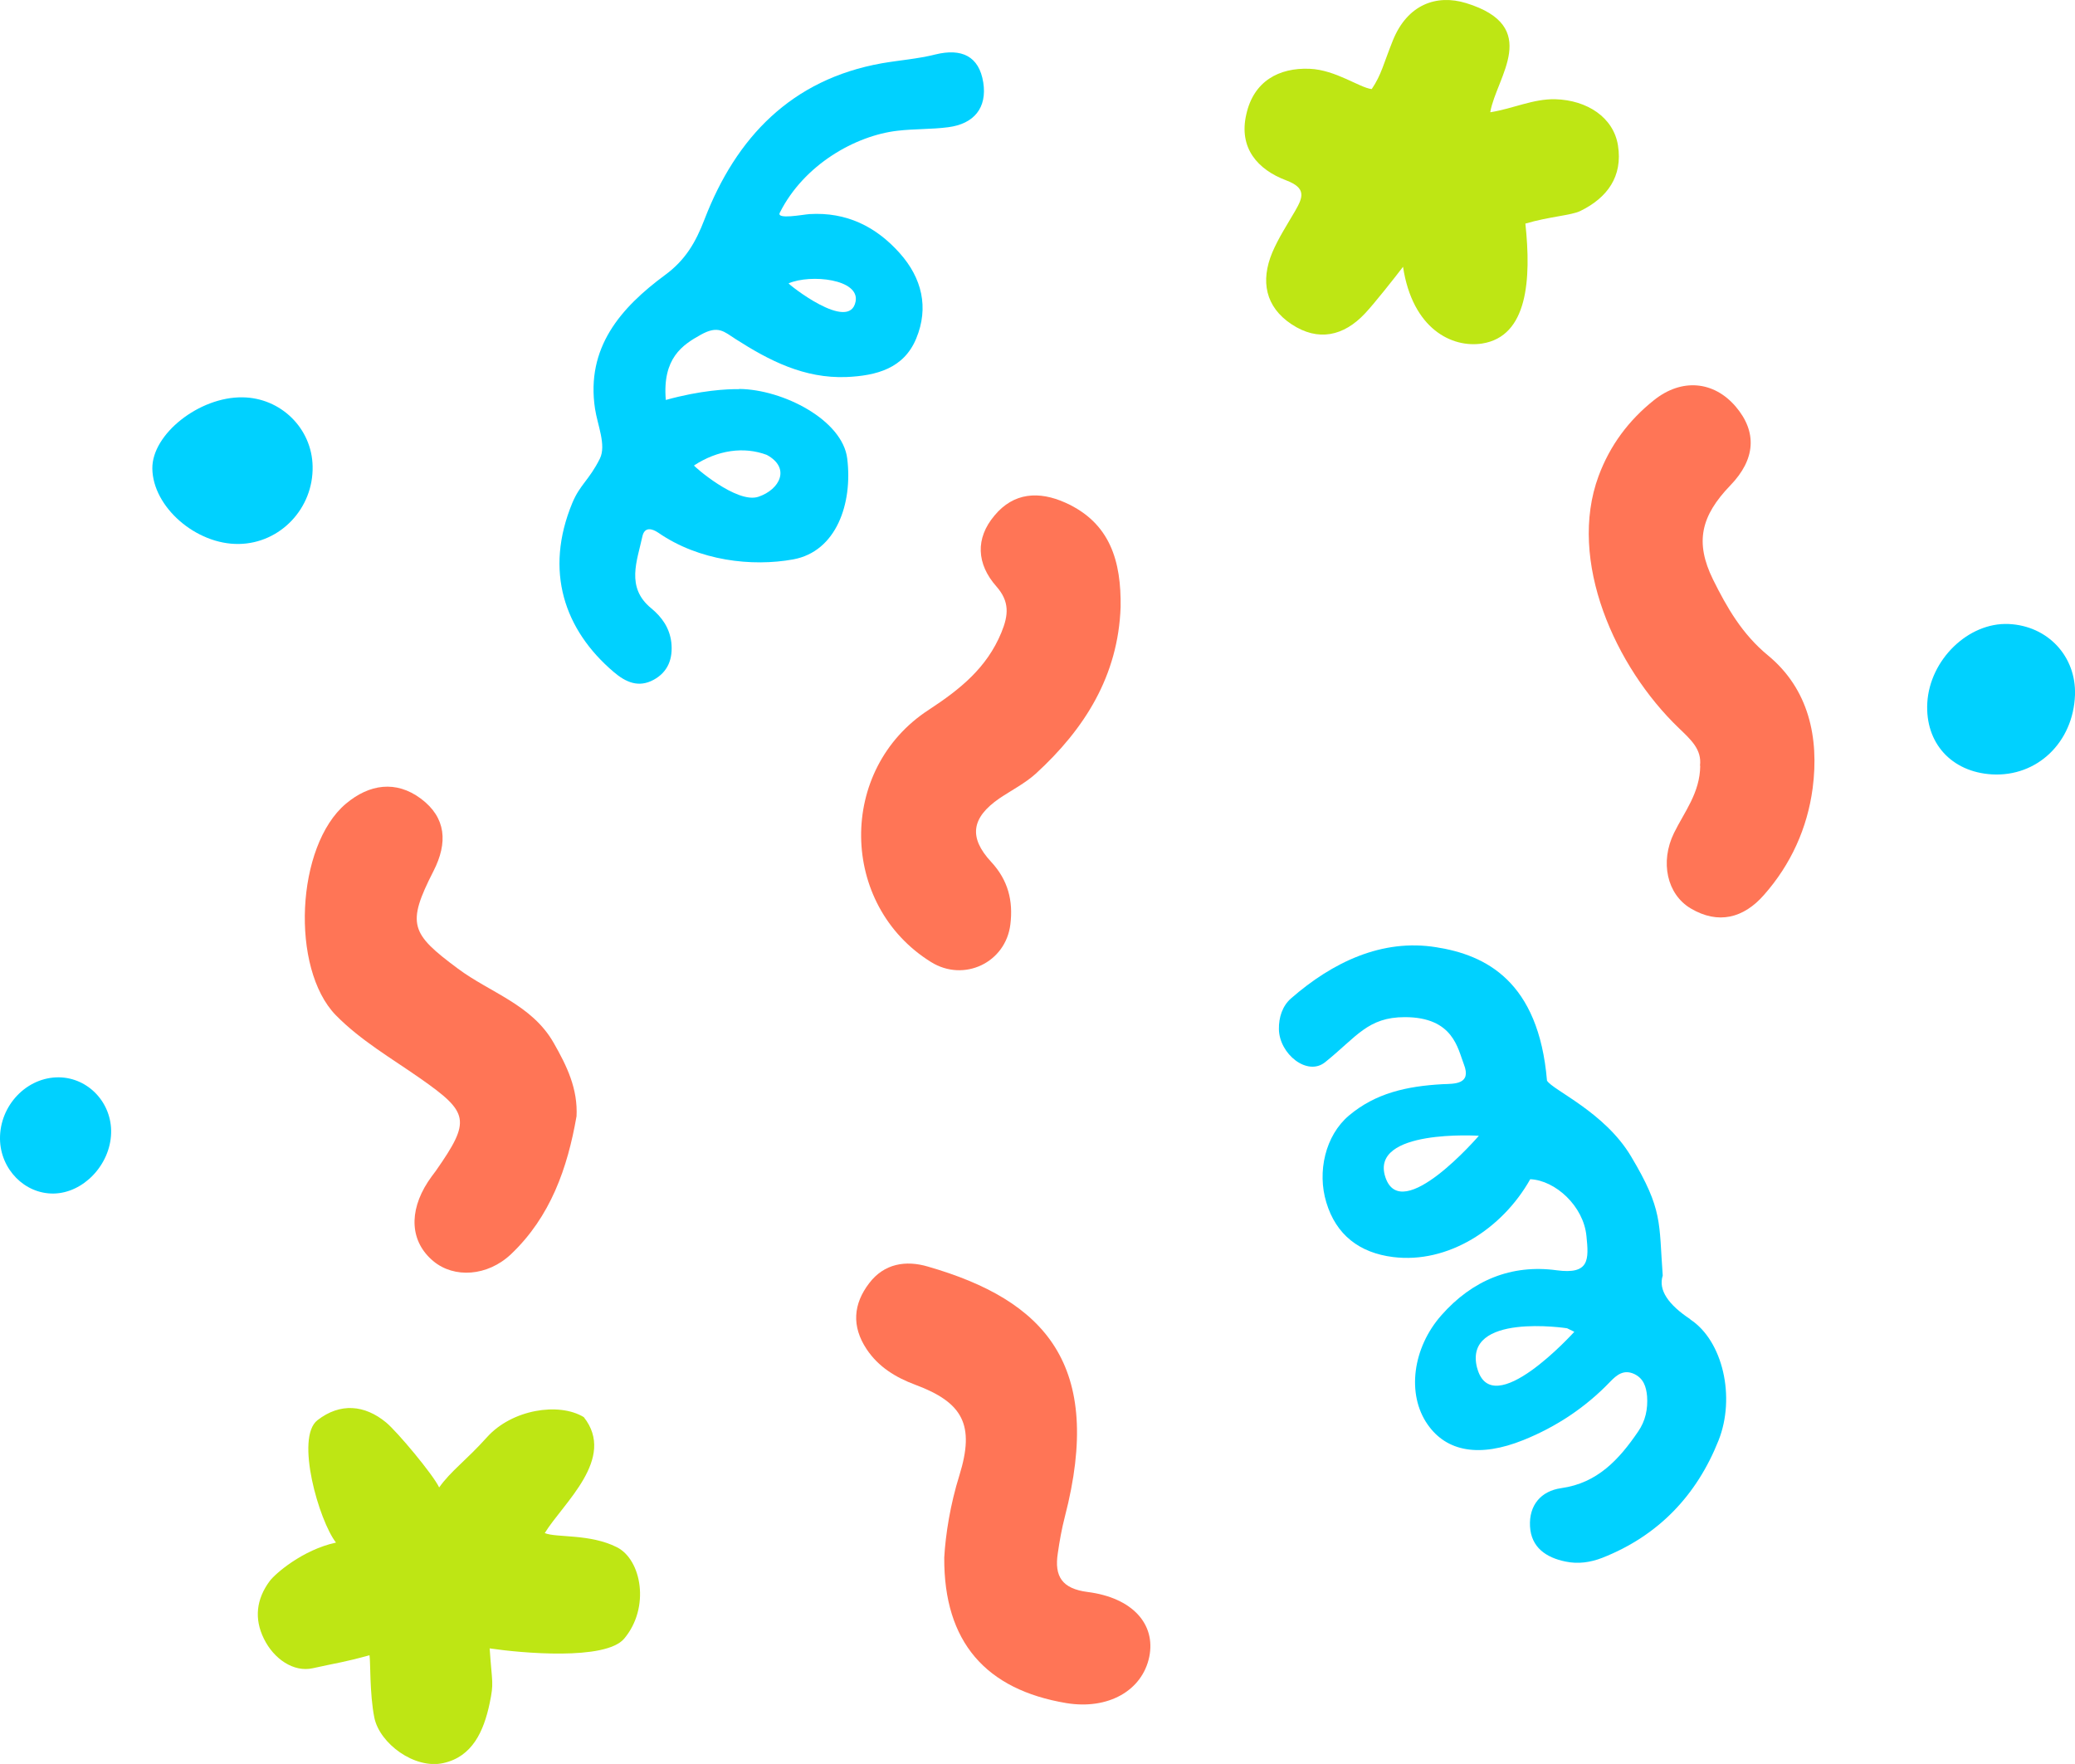
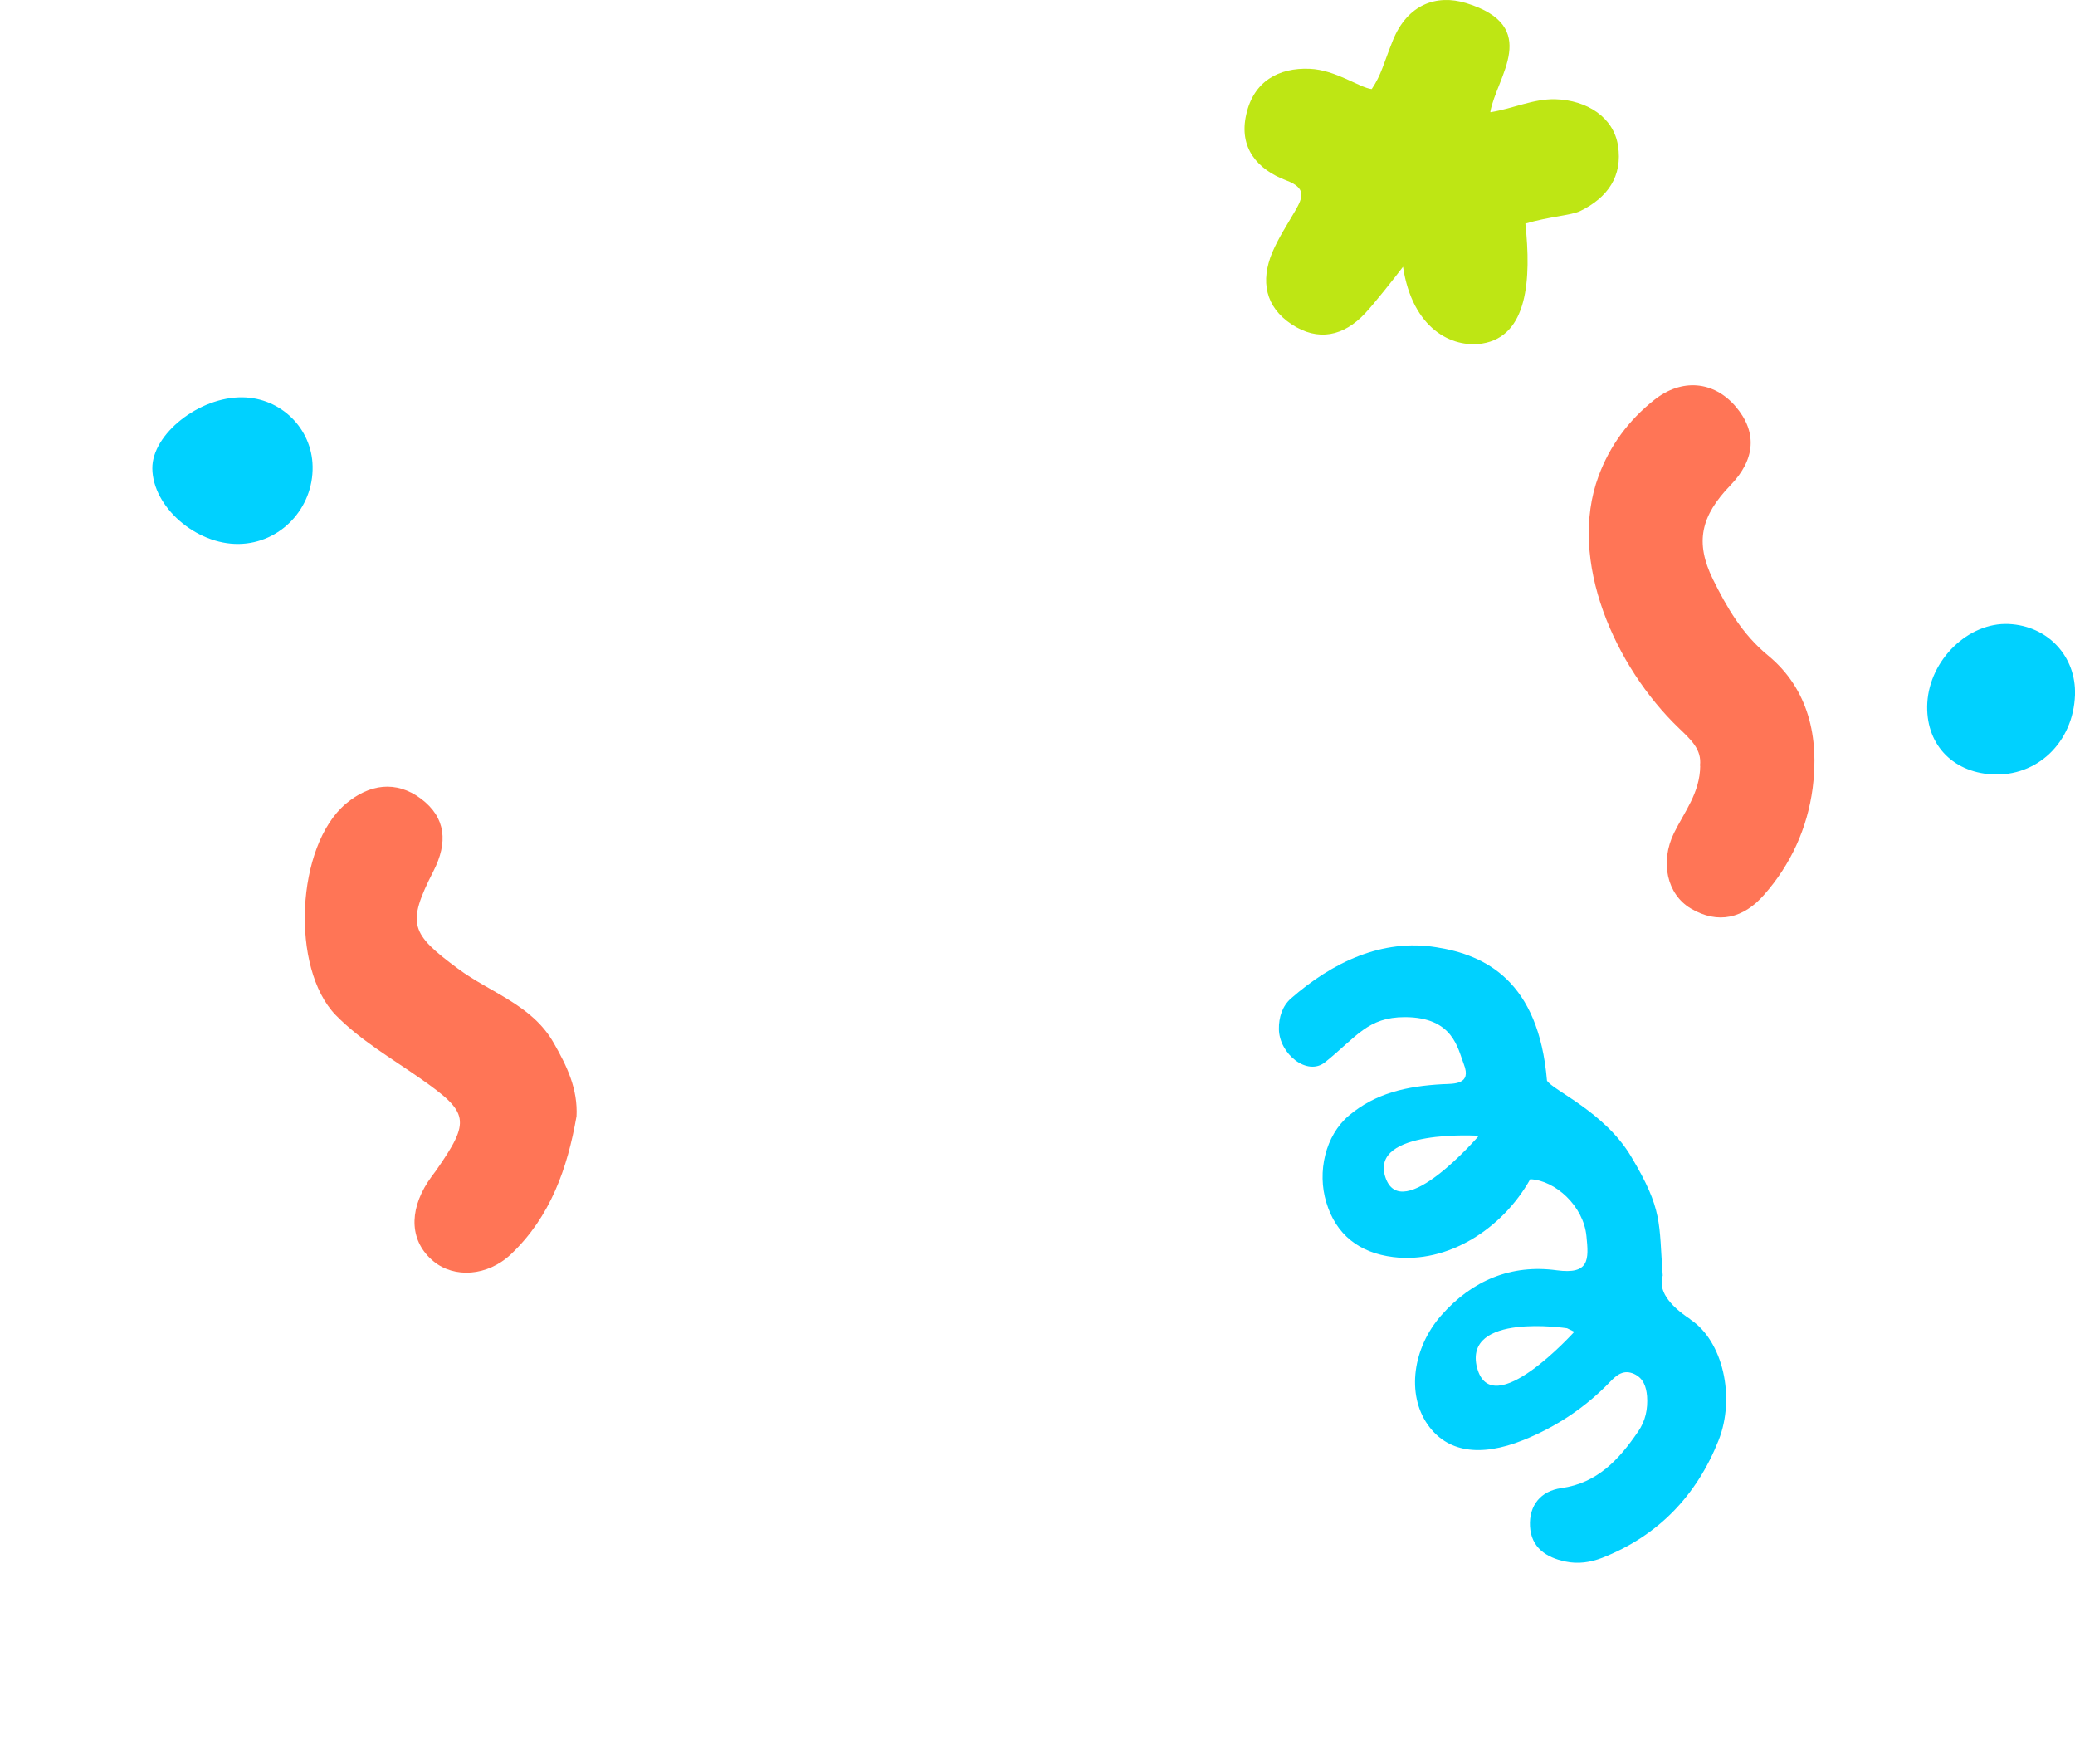
<svg xmlns="http://www.w3.org/2000/svg" id="Layer_1" viewBox="0 0 94.12 80">
  <defs>
    <style>.cls-1{fill:#00d1ff;}.cls-2{fill:#ff7556;}.cls-3{fill:#bee614;}</style>
  </defs>
  <path class="cls-1" d="m76.67,59.83c-1-.66-1.46-1.33-1.25-1.98-.18-2.41.02-2.97-1.44-5.41-1.2-2.01-3.54-2.99-3.81-3.43-.38-4.52-2.79-5.7-5.02-6.05-2.46-.4-4.71.68-6.59,2.32-.39.34-.56.86-.55,1.4.02,1.12,1.29,2.15,2.1,1.49,1.43-1.15,1.93-2.04,3.61-2.04,2.2,0,2.4,1.42,2.68,2.14.36.92-.44.88-.96.9-1.64.09-3.05.41-4.25,1.42-1.08.91-1.45,2.56-1.03,3.94.44,1.47,1.5,2.29,3.03,2.48,2.48.31,4.95-1.27,6.22-3.53,1.14.05,2.42,1.22,2.55,2.58.11,1.07.14,1.75-1.35,1.55-2.05-.28-3.83.45-5.23,2.04-1.3,1.47-1.59,3.58-.62,4.96.86,1.23,2.35,1.5,4.34.7,1.49-.6,2.82-1.48,3.94-2.65.3-.31.61-.56,1.08-.35.43.2.55.58.59,1.01.04.58-.07,1.12-.41,1.61-.86,1.26-1.84,2.33-3.48,2.56-.93.13-1.47.78-1.42,1.73.05.96.73,1.42,1.61,1.6.57.12,1.13.04,1.67-.17,2.54-1,4.28-2.83,5.27-5.32.78-1.96.2-4.52-1.28-5.49h0Zm-13.83-6.44c-.73-2.2,4.24-1.88,4.24-1.88,0,0-3.51,4.08-4.24,1.88Zm4.16,8.65c-.65-2.53,4.08-1.8,4.08-1.8l.33.16s-3.75,4.16-4.41,1.63h0Z" />
-   <path class="cls-1" d="m33.53,17.64c1.99.02,4.69,1.41,4.9,3.16.25,2.03-.49,4.21-2.45,4.57-1.87.34-4.27.07-6.12-1.21-.28-.19-.62-.28-.72.16-.24,1.12-.76,2.31.39,3.26.5.41.84.9.92,1.55.08.73-.14,1.34-.8,1.7-.68.37-1.26.12-1.82-.36-2.23-1.9-3.15-4.57-1.87-7.66.35-.84.76-1.03,1.25-2.01.3-.61-.11-1.53-.22-2.26-.42-2.77,1.16-4.58,3.18-6.07.91-.67,1.38-1.46,1.79-2.53,1.43-3.71,3.94-6.34,8.04-7.07.81-.14,1.64-.2,2.43-.4,1.18-.29,1.98.07,2.17,1.27.18,1.15-.42,1.88-1.59,2.03-.76.1-1.54.07-2.3.16-1.91.22-4.25,1.54-5.34,3.72-.16.32,1.05.08,1.35.06,1.67-.1,3.01.56,4.09,1.77,1.01,1.13,1.33,2.47.75,3.87-.56,1.36-1.8,1.69-3.17,1.75-1.91.07-3.49-.74-5.02-1.72-.53-.34-.79-.64-1.58-.2-.83.46-1.75,1.06-1.59,2.96,1.58-.44,2.8-.5,3.32-.49h0Zm5.28-3.97c.19-1.01-2.03-1.25-3.04-.82-.04.02,2.77,2.26,3.04.82Zm-4.03,6.96c-1.04-.39-2.23-.22-3.3.48-.03.02,1.94,1.75,2.92,1.42.98-.33,1.47-1.31.38-1.9Z" />
-   <path class="cls-3" d="m22.21,74.75c.11,1.63.2,1.54,0,2.5-.27,1.28-.79,2.42-2.1,2.71-1.31.29-2.89-.89-3.13-2.06-.22-1.09-.17-2.59-.22-2.83-1.2.33-1.41.33-2.58.59-.86.19-1.76-.42-2.21-1.34-.45-.91-.34-1.8.26-2.61.24-.33,1.49-1.42,3.01-1.75-.77-.99-1.86-4.76-.84-5.55,1.03-.8,2.14-.7,3.11.1.5.41,2.14,2.37,2.41,2.95.54-.76,1.2-1.2,2.18-2.29,1.12-1.24,3.24-1.59,4.38-.9,1.49,1.88-.94,3.9-1.77,5.26.54.22,2.04.02,3.27.64,1.12.56,1.52,2.74.33,4.15-.85,1-4.68.65-6.09.44h-.01Z" />
-   <path class="cls-3" d="m67.61,5.09c1.04-.17,1.93-.61,2.93-.59,1.46.04,2.65.83,2.85,2.1.22,1.4-.48,2.37-1.71,2.97-.41.2-1.4.25-2.49.57.27,2.53.11,5.11-1.96,5.44-1.36.21-3.16-.65-3.59-3.48-.34.45-1.33,1.7-1.72,2.11-.97,1.04-2.13,1.29-3.33.5-1.2-.79-1.42-1.97-.88-3.26.28-.66.68-1.27,1.04-1.89.35-.61.52-1.03-.41-1.38-1.3-.49-2.16-1.47-1.81-2.99.33-1.5,1.47-2.13,2.88-2.07,1.18.05,2.26.86,2.81.92.44-.65.53-1.14.96-2.21.66-1.63,1.98-2.1,3.32-1.69,3.45,1.06,1.38,3.35,1.1,4.93v.02Z" />
+   <path class="cls-3" d="m67.61,5.09c1.04-.17,1.93-.61,2.93-.59,1.46.04,2.65.83,2.85,2.1.22,1.4-.48,2.37-1.71,2.97-.41.2-1.4.25-2.49.57.27,2.53.11,5.11-1.96,5.44-1.36.21-3.16-.65-3.59-3.48-.34.45-1.33,1.7-1.72,2.11-.97,1.04-2.13,1.29-3.33.5-1.2-.79-1.42-1.97-.88-3.26.28-.66.68-1.27,1.04-1.89.35-.61.52-1.03-.41-1.38-1.3-.49-2.16-1.47-1.81-2.99.33-1.5,1.47-2.13,2.88-2.07,1.18.05,2.26.86,2.81.92.44-.65.53-1.14.96-2.21.66-1.63,1.98-2.1,3.32-1.69,3.45,1.06,1.38,3.35,1.1,4.93Z" />
  <path class="cls-2" d="m77.11,34.73c.09-.74-.41-1.18-.96-1.71-2.88-2.76-5.06-7.59-3.64-11.43.52-1.4,1.37-2.53,2.51-3.44,1.26-1.01,2.72-.87,3.71.29.98,1.15.9,2.39-.24,3.57-1.34,1.39-1.62,2.58-.79,4.27.63,1.27,1.32,2.48,2.5,3.45,1.84,1.52,2.32,3.72,2.02,6.02-.24,1.81-.99,3.46-2.21,4.84-.92,1.05-2.07,1.35-3.32.61-1.08-.64-1.4-2.11-.76-3.42.47-.96,1.18-1.82,1.19-3.05h0Z" />
  <path class="cls-2" d="m26.15,50.63c-.41,2.35-1.18,4.55-2.97,6.25-1.07,1.01-2.58,1.1-3.52.32-1.05-.87-1.14-2.23-.25-3.6.11-.17.24-.34.36-.5,1.6-2.29,1.51-2.64-.72-4.2-1.3-.91-2.69-1.71-3.82-2.86-2.06-2.12-1.81-7.68.46-9.59,1.06-.89,2.27-1.07,3.4-.23,1.15.86,1.23,2,.57,3.29-1.23,2.41-1.03,2.83,1.11,4.42,1.46,1.09,3.35,1.63,4.34,3.36.6,1.05,1.11,2.09,1.04,3.36v-.02Z" />
-   <path class="cls-2" d="m42.83,70.64c.06-1.05.27-2.4.69-3.74.7-2.27.17-3.29-2.01-4.1-.88-.33-1.66-.8-2.2-1.61-.69-1.04-.61-2.05.12-3,.68-.89,1.66-1.04,2.65-.75,5.32,1.53,8.01,4.45,6.22,11.35-.14.54-.24,1.1-.32,1.66-.16,1.04.19,1.6,1.35,1.75,2.04.26,3.1,1.46,2.8,2.94-.32,1.54-1.87,2.41-3.76,2.1-3.65-.61-5.56-2.77-5.54-6.59h0Z" />
-   <path class="cls-2" d="m50.83,27.53c-.11,3.11-1.62,5.52-3.85,7.56-.49.44-1.1.75-1.65,1.12-1.26.87-1.41,1.76-.37,2.88.77.83,1,1.77.87,2.83-.21,1.74-2.11,2.64-3.6,1.71-4.16-2.58-4.26-8.74-.1-11.44,1.42-.93,2.63-1.9,3.29-3.5.33-.8.38-1.41-.23-2.1-.89-1.01-.96-2.17-.08-3.21.87-1.05,2.02-1.12,3.22-.58,2.04.92,2.53,2.67,2.5,4.73h0Z" />
  <path class="cls-1" d="m10.83,24.67c-1.94.03-3.9-1.68-3.92-3.42-.02-1.56,2.13-3.26,4.09-3.23,1.74.02,3.15,1.41,3.18,3.13.04,1.91-1.47,3.49-3.34,3.52h-.01Z" />
  <path class="cls-1" d="m90.35,35.12c-1.84-.11-3.03-1.43-2.93-3.24.11-1.96,1.86-3.66,3.69-3.58,1.78.08,3.07,1.47,3.01,3.22-.08,2.15-1.72,3.72-3.77,3.6Z" />
-   <path class="cls-1" d="m2.68,48.86c1.33.02,2.4,1.16,2.36,2.53-.04,1.44-1.26,2.72-2.61,2.74C1.12,54.15.02,53.03,0,51.66c-.02-1.53,1.22-2.82,2.68-2.8Z" />
</svg>